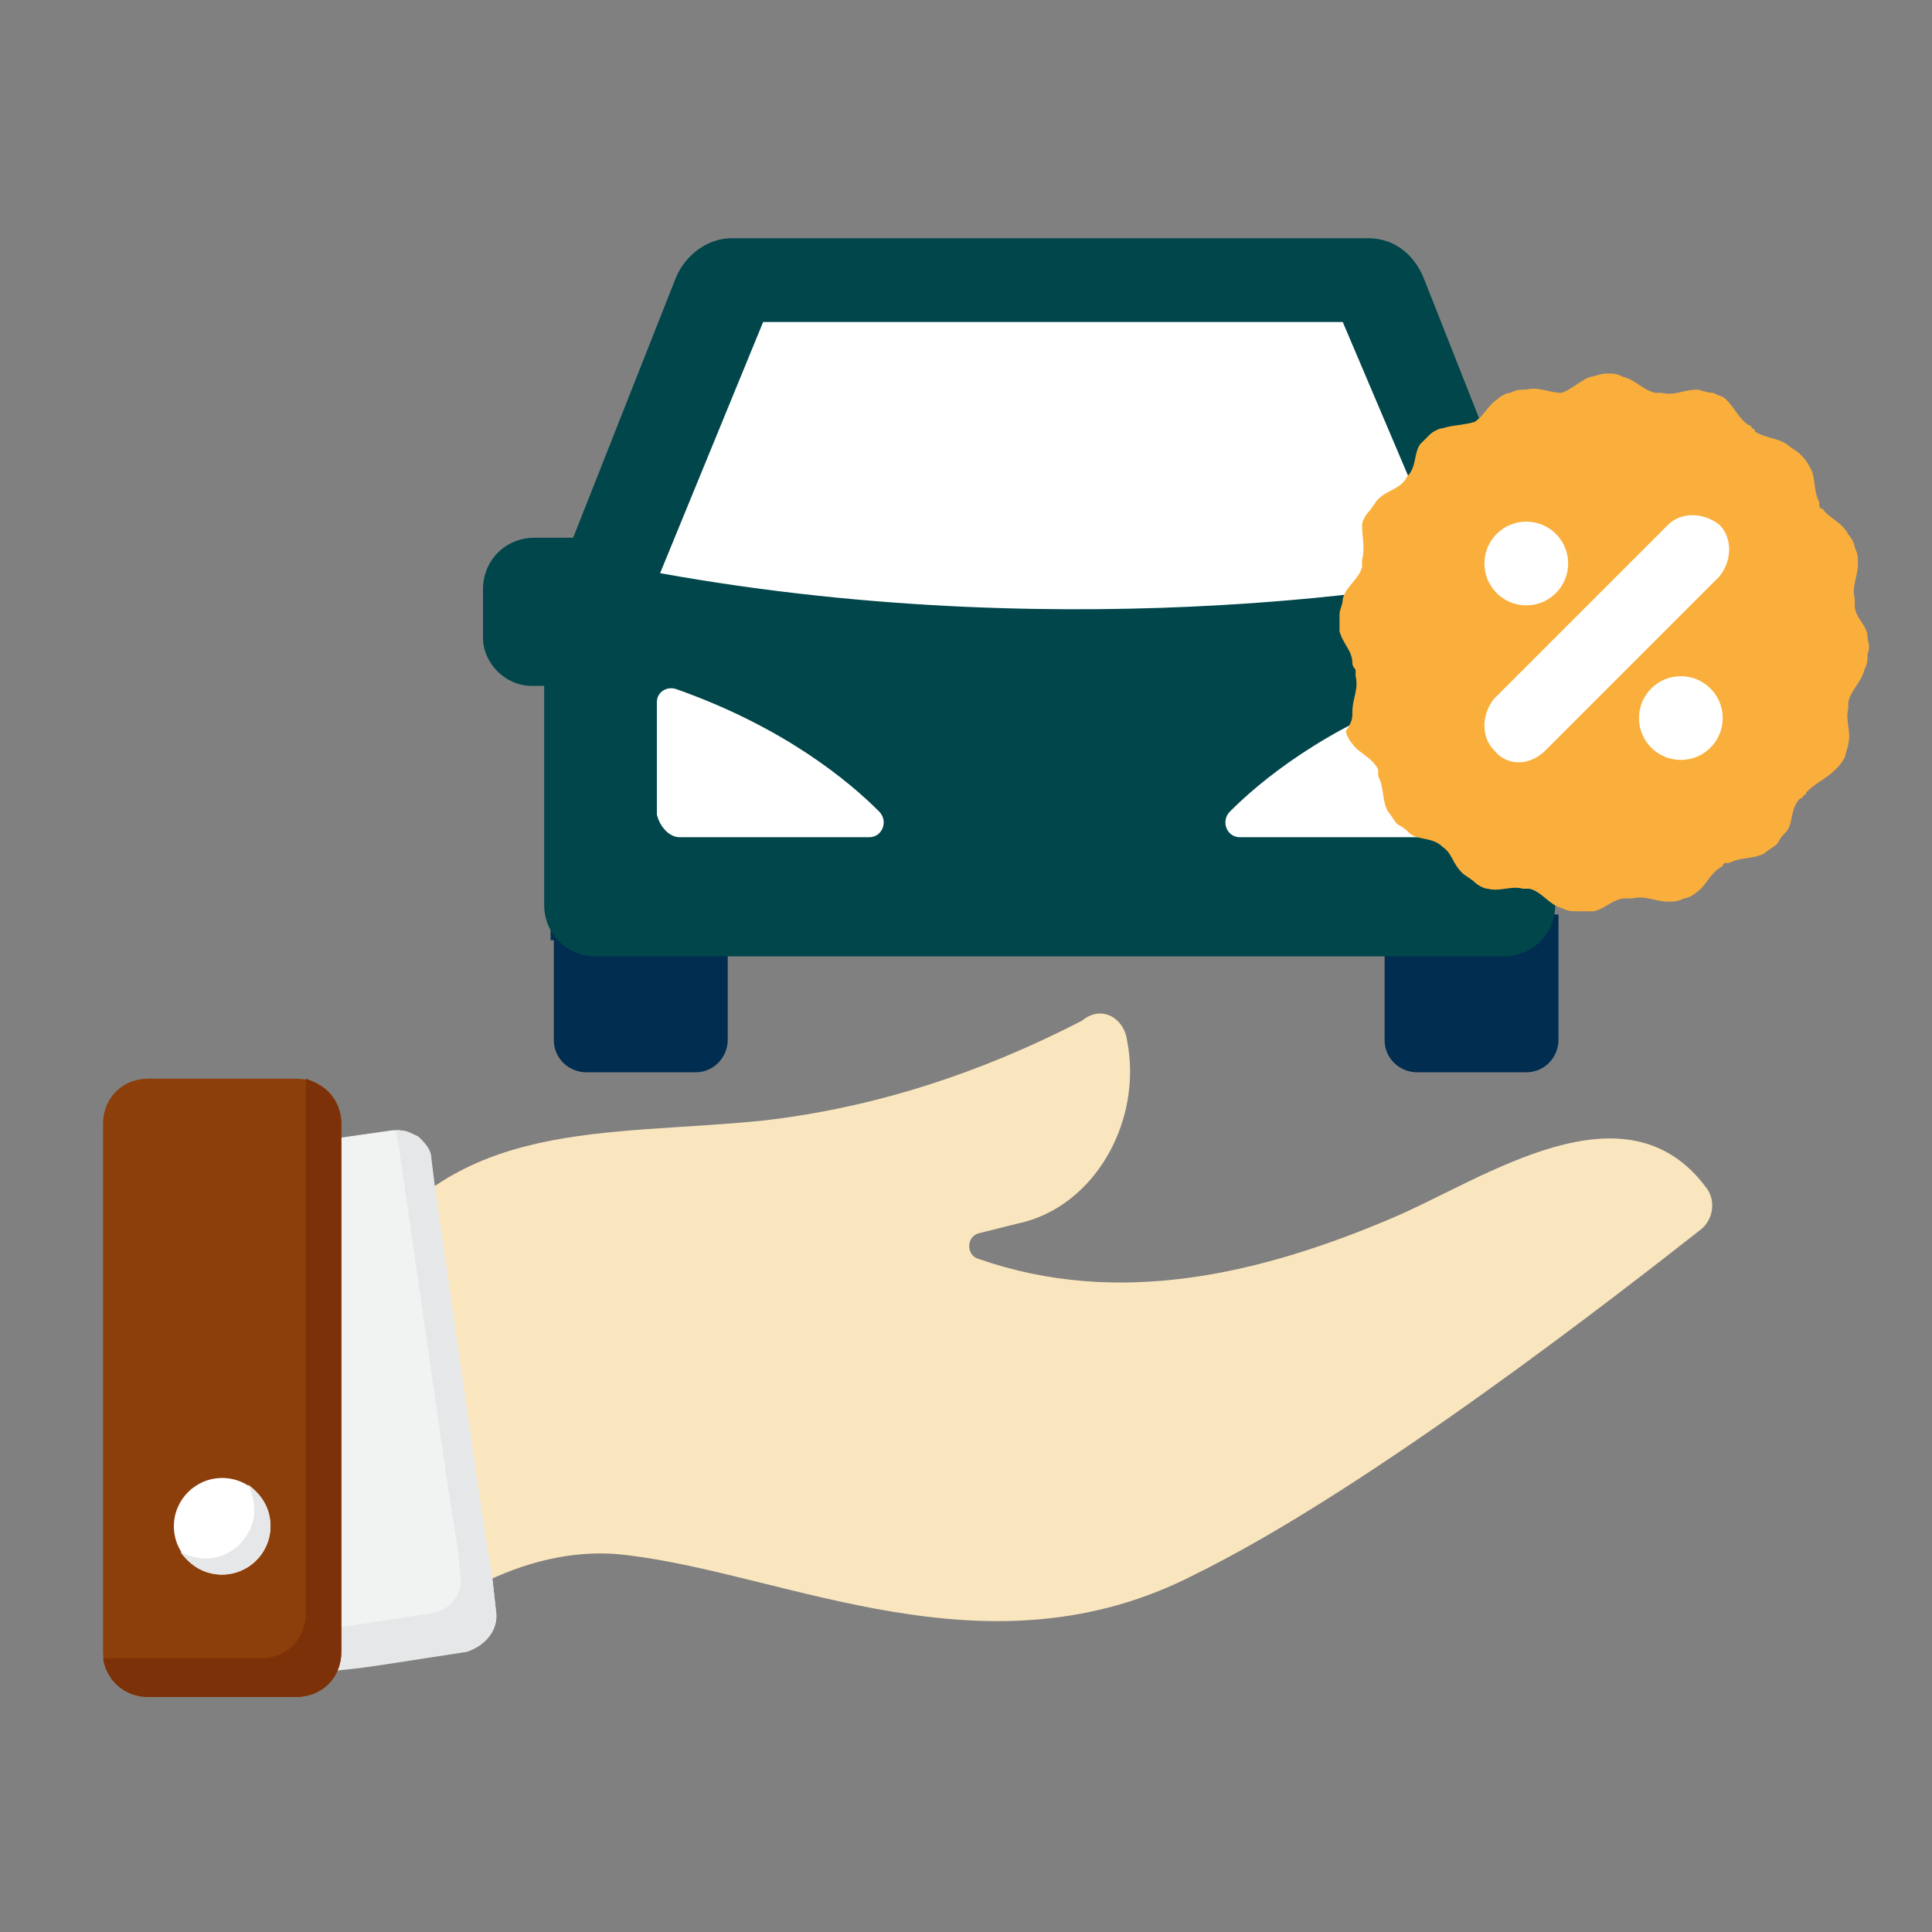
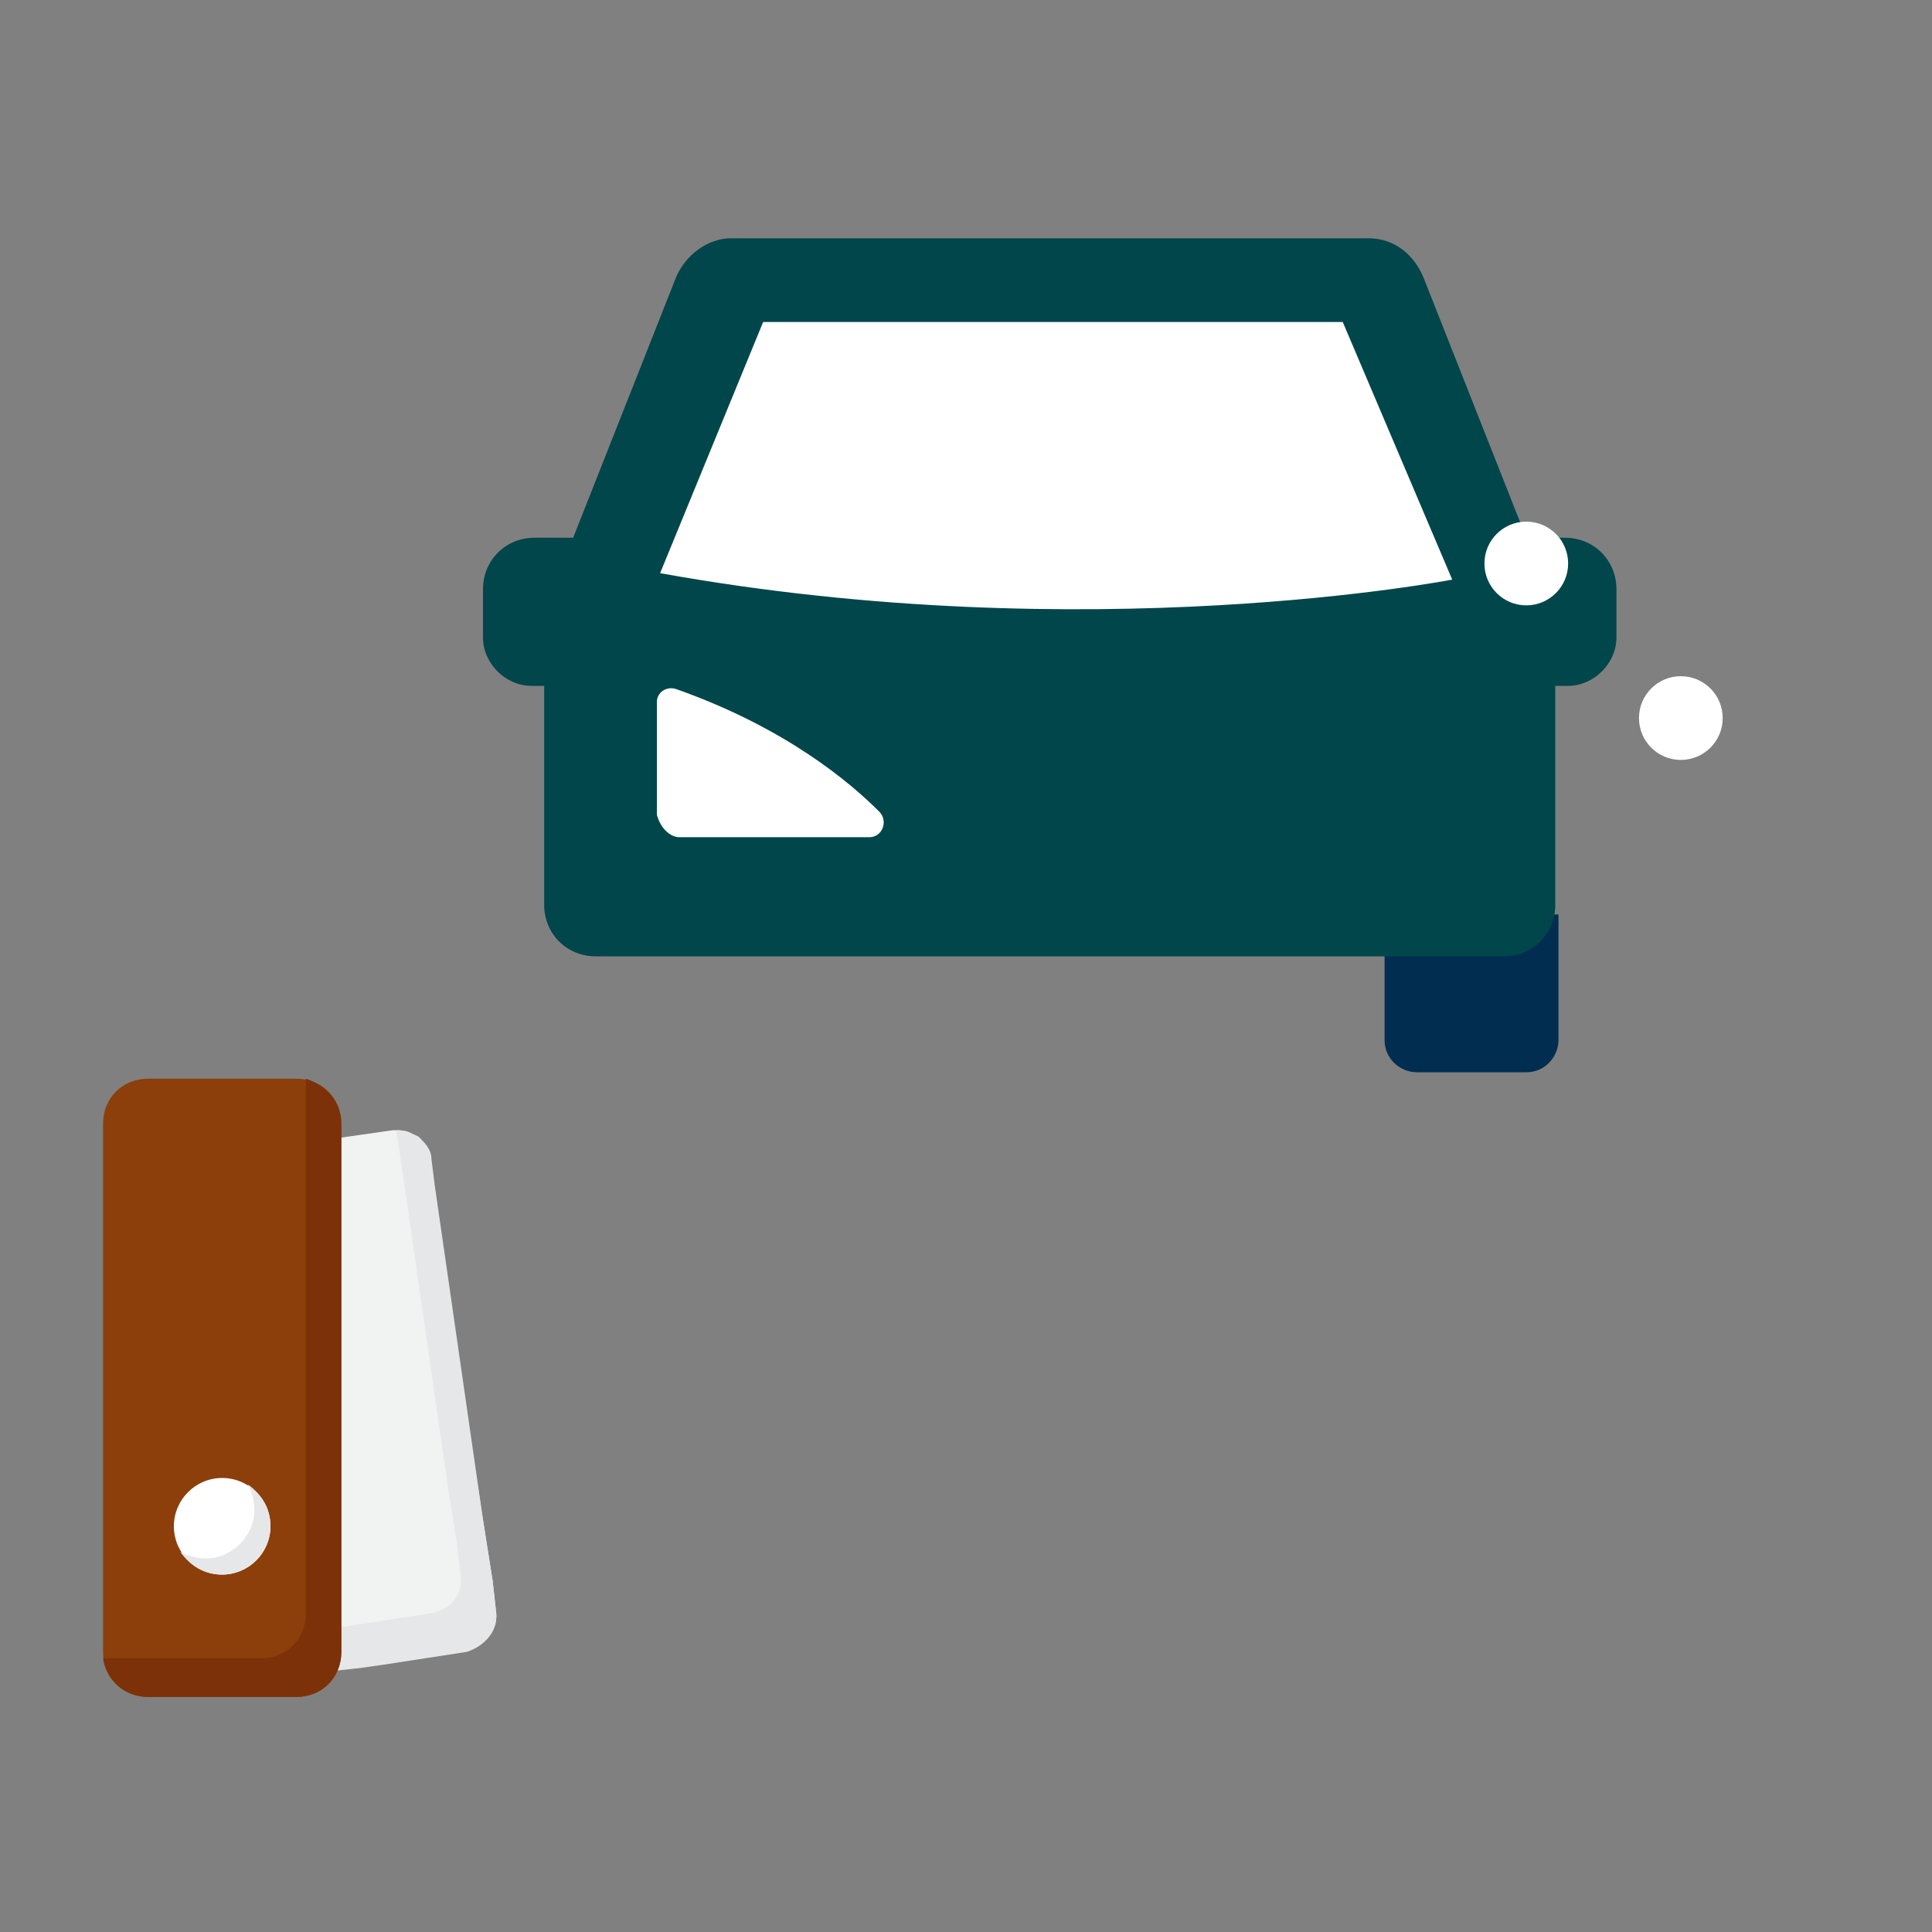
<svg xmlns="http://www.w3.org/2000/svg" width="60" height="60" viewBox="0 0 60 60" fill="none">
  <rect x="0" y="0" width="60" height="60" fill="#808080" stroke="none" />
-   <path d="M17.2 29.2V32.3C17.2 32.9 17.7 33.3 18.2 33.3H21.6C22.2 33.3 22.6 32.8 22.6 32.3V28.4H17.1V29.2H17.2Z" fill="#002D50" />
  <path d="M43 29.2V32.3C43 32.9 43.5 33.3 44 33.3H47.4C48 33.3 48.4 32.8 48.4 32.3V28.4H43V29.2Z" fill="#002D50" />
  <path d="M32.1 29.7H18.5C17.6 29.7 16.9 29 16.9 28.1V21.3H16.5C15.7 21.3 15 20.6 15 19.8V18.3C15 17.4 15.7 16.7 16.6 16.7H17.8L21 8.6C21.3 7.9 22 7.4 22.7 7.4H31.9H33.3H42.5C43.3 7.4 43.9 7.9 44.2 8.6L47.4 16.7H48.6C49.5 16.7 50.2 17.4 50.2 18.3V19.8C50.2 20.6 49.5 21.3 48.7 21.3H48.3V28.1C48.3 29 47.6 29.7 46.7 29.7H33.5H32.1Z" fill="#00464B" />
  <path d="M23.7 10H41.7L45.1 18C45.1 18 33.8 20.2 20.5 17.8L23.7 10Z" fill="white" />
  <path d="M21.1 26H27C27.4 26 27.6 25.5 27.3 25.2C26.4 24.3 24.4 22.6 21 21.4C20.7 21.3 20.4 21.5 20.4 21.8V25.3C20.5 25.7 20.8 26 21.1 26Z" fill="white" />
-   <path d="M44.4 26H38.5C38.1 26 37.9 25.5 38.2 25.2C39.1 24.3 41.1 22.6 44.5 21.4C44.8 21.3 45.1 21.5 45.1 21.8V25.3C45.1 25.7 44.8 26 44.4 26Z" fill="white" />
-   <path d="M52.8 38.2C50.5 40 42.6 46.2 37.1 48.9C30.7 52.2 24.5 48.9 19.5 48.3C16.5 47.9 13.5 49.7 11.9 51.5L11.2 51.6V39.2C14.2 34.7 18.8 35.3 23.7 34.8C27.2 34.4 30.5 33.3 33.6 31.7C34.2 31.2 34.9 31.6 35 32.3C35.5 34.8 34 37.5 31.6 38L30.4 38.3C30 38.4 30 39 30.4 39.1C34.7 40.6 39.1 39.6 43.3 37.8C46.1 36.6 50.5 33.5 53 36.9C53.3 37.3 53.2 37.9 52.8 38.2Z" fill="#FAE6BE" />
  <path d="M14.5 51.2L11.9 51.6L11.2 51.7L10.3 51.8C9.7 51.9 9.2 51.5 9.1 50.9L7.1 36.9C7 36.3 7.4 35.8 8 35.7L12.2 35.1C12.5 35.1 12.7 35.1 12.9 35.3C13.1 35.5 13.3 35.7 13.3 36L13.4 36.8L15 47.2L15.3 49.1L15.4 50C15.5 50.6 15.1 51.1 14.5 51.2Z" fill="#F1F2F2" />
  <path d="M15.4 50L15.3 49.1L15 47.2L13.5 36.8L13.4 36C13.4 35.7 13.2 35.5 13 35.3C12.8 35.2 12.6 35.1 12.3 35.1L12.4 35.7L13.9 46.1L14.2 48L14.3 48.9C14.4 49.5 14 50 13.4 50.1L10.8 50.5L10.1 50.6L9.2 50.7C9.2 50.7 9.2 50.7 9.1 50.7V51C9.2 51.6 9.7 52 10.3 51.9L11.2 51.8L11.9 51.7L14.5 51.3C15.1 51.1 15.5 50.6 15.4 50Z" fill="#E6E7E8" />
  <path d="M4.6 52.7H9.2C10 52.7 10.6 52.1 10.6 51.3V34.9C10.6 34.1 10 33.5 9.2 33.5H4.6C3.8 33.5 3.2 34.1 3.2 34.9V51.3C3.2 52.1 3.8 52.7 4.6 52.7Z" fill="#8C3F0A" />
  <path d="M9.5 33.5C9.5 33.6 9.5 33.7 9.5 33.7V50.1C9.5 50.9 8.9 51.5 8.1 51.5H3.4C3.3 51.5 3.2 51.5 3.2 51.5C3.3 52.2 3.9 52.7 4.6 52.7H9.2C10 52.7 10.6 52.1 10.6 51.3V34.9C10.6 34.2 10.1 33.7 9.5 33.5Z" fill="#7C3108" />
  <path d="M6.9 48.9C7.728 48.9 8.4 48.228 8.4 47.4C8.4 46.572 7.728 45.9 6.9 45.9C6.072 45.9 5.4 46.572 5.4 47.4C5.4 48.228 6.072 48.9 6.9 48.9Z" fill="white" />
  <path d="M7.7 46.1C7.8 46.3 7.9 46.6 7.9 46.9C7.9 47.7 7.2 48.4 6.4 48.4C6.1 48.4 5.8 48.3 5.6 48.2C5.9 48.6 6.3 48.9 6.9 48.9C7.7 48.9 8.4 48.2 8.4 47.4C8.4 46.8 8.1 46.4 7.7 46.1Z" fill="#E6E7E8" />
-   <path fill-rule="evenodd" clip-rule="evenodd" d="M48.5 12.2C48.8 12.1 49.1 11.8 49.4 11.7C49.5 11.7 49.7 11.6 49.9 11.6C50.1 11.6 50.2 11.6 50.4 11.7C50.8 11.8 51 12.1 51.4 12.2H51.5H51.6C52 12.3 52.3 12.1 52.7 12.1C52.8 12.1 53 12.2 53.2 12.2C53.4 12.3 53.5 12.3 53.6 12.4C53.9 12.7 54 13 54.3 13.2C54.3 13.2 54.4 13.2 54.4 13.3C54.4 13.3 54.5 13.3 54.5 13.4C54.8 13.6 55.2 13.6 55.5 13.8C55.6 13.9 55.8 14 55.9 14.1C56 14.2 56.1 14.3 56.2 14.5C56.4 14.8 56.3 15.2 56.5 15.6V15.7C56.5 15.7 56.5 15.8 56.6 15.8C56.8 16.1 57.2 16.2 57.4 16.6C57.5 16.7 57.6 16.9 57.6 17C57.7 17.2 57.7 17.3 57.7 17.5C57.7 17.9 57.5 18.2 57.6 18.6V18.7V18.8C57.6 19.2 58 19.4 58 19.8C58 19.9 58.1 20.1 58 20.3C58 20.5 58 20.6 57.9 20.8C57.8 21.2 57.5 21.4 57.4 21.8V21.9V22C57.3 22.4 57.5 22.7 57.4 23.1C57.4 23.2 57.3 23.4 57.3 23.5C57.2 23.7 57.1 23.8 57 23.9C56.7 24.2 56.4 24.3 56.1 24.6C56.1 24.6 56.1 24.7 56 24.7C56 24.7 56 24.8 55.9 24.8C55.6 25.1 55.7 25.5 55.5 25.8C55.4 25.9 55.3 26 55.2 26.2C55.1 26.3 54.9 26.4 54.8 26.5C54.4 26.7 54.1 26.6 53.7 26.8H53.6C53.6 26.8 53.5 26.8 53.5 26.9C53.1 27.1 53 27.5 52.7 27.7C52.6 27.8 52.4 27.9 52.3 27.9C52.1 28 52 28 51.8 28C51.4 28 51.1 27.8 50.7 27.9H50.6H50.5C50.1 27.9 49.9 28.2 49.5 28.3C49.4 28.3 49.2 28.3 49 28.3C48.8 28.3 48.7 28.3 48.5 28.2C48.1 28.1 47.9 27.7 47.5 27.6H47.4H47.3C46.9 27.5 46.6 27.7 46.2 27.6C46.1 27.6 45.9 27.5 45.8 27.4C45.7 27.3 45.5 27.2 45.4 27.1C45.1 26.8 45.1 26.5 44.8 26.3C44.5 26 44.1 26.1 43.8 25.9C43.7 25.8 43.6 25.7 43.4 25.6C43.3 25.5 43.2 25.3 43.1 25.2C42.9 24.8 43 24.5 42.8 24.1C42.8 24.1 42.8 24.1 42.8 24C42.8 24 42.8 24 42.8 23.9C42.6 23.5 42.2 23.4 42 23.1C41.9 23 41.8 22.8 41.8 22.7C42 22.4 42 22.3 42 22.1C42 21.7 42.2 21.4 42.1 21C42.1 20.9 42.1 20.9 42.1 20.8C42.1 20.8 42 20.7 42 20.6C42 20.2 41.7 20 41.6 19.6C41.6 19.5 41.6 19.3 41.6 19.1C41.6 18.9 41.7 18.8 41.7 18.6C41.8 18.2 42.2 18 42.3 17.6V17.5V17.4C42.4 17 42.3 16.7 42.3 16.3C42.3 16.2 42.4 16 42.5 15.9C42.6 15.8 42.7 15.6 42.8 15.5C43.1 15.2 43.5 15.2 43.7 14.8C44 14.5 43.9 14.1 44.1 13.8C44.2 13.7 44.3 13.6 44.4 13.5C44.5 13.4 44.7 13.3 44.8 13.3C45.1 13.2 45.5 13.2 45.8 13.1C46.1 12.9 46.2 12.6 46.5 12.4C46.6 12.3 46.8 12.2 46.9 12.2C47.1 12.1 47.2 12.1 47.4 12.1C47.8 12 48.1 12.2 48.5 12.2Z" fill="#FAAF3C" />
  <path d="M47.4 18.8C48.118 18.8 48.7 18.218 48.7 17.5C48.7 16.782 48.118 16.2 47.4 16.2C46.682 16.2 46.1 16.782 46.1 17.5C46.1 18.218 46.682 18.8 47.4 18.8Z" fill="white" />
  <path d="M52.2 23.6C52.918 23.6 53.5 23.018 53.5 22.3C53.5 21.582 52.918 21 52.2 21C51.482 21 50.9 21.582 50.9 22.3C50.9 23.018 51.482 23.6 52.2 23.6Z" fill="white" />
-   <path d="M46.4 23.3C46 22.9 46 22.2 46.4 21.7L51.8 16.3C52.2 15.9 52.9 15.9 53.4 16.3C53.8 16.7 53.8 17.4 53.4 17.9L48 23.3C47.5 23.8 46.8 23.8 46.4 23.3Z" fill="white" />
</svg>